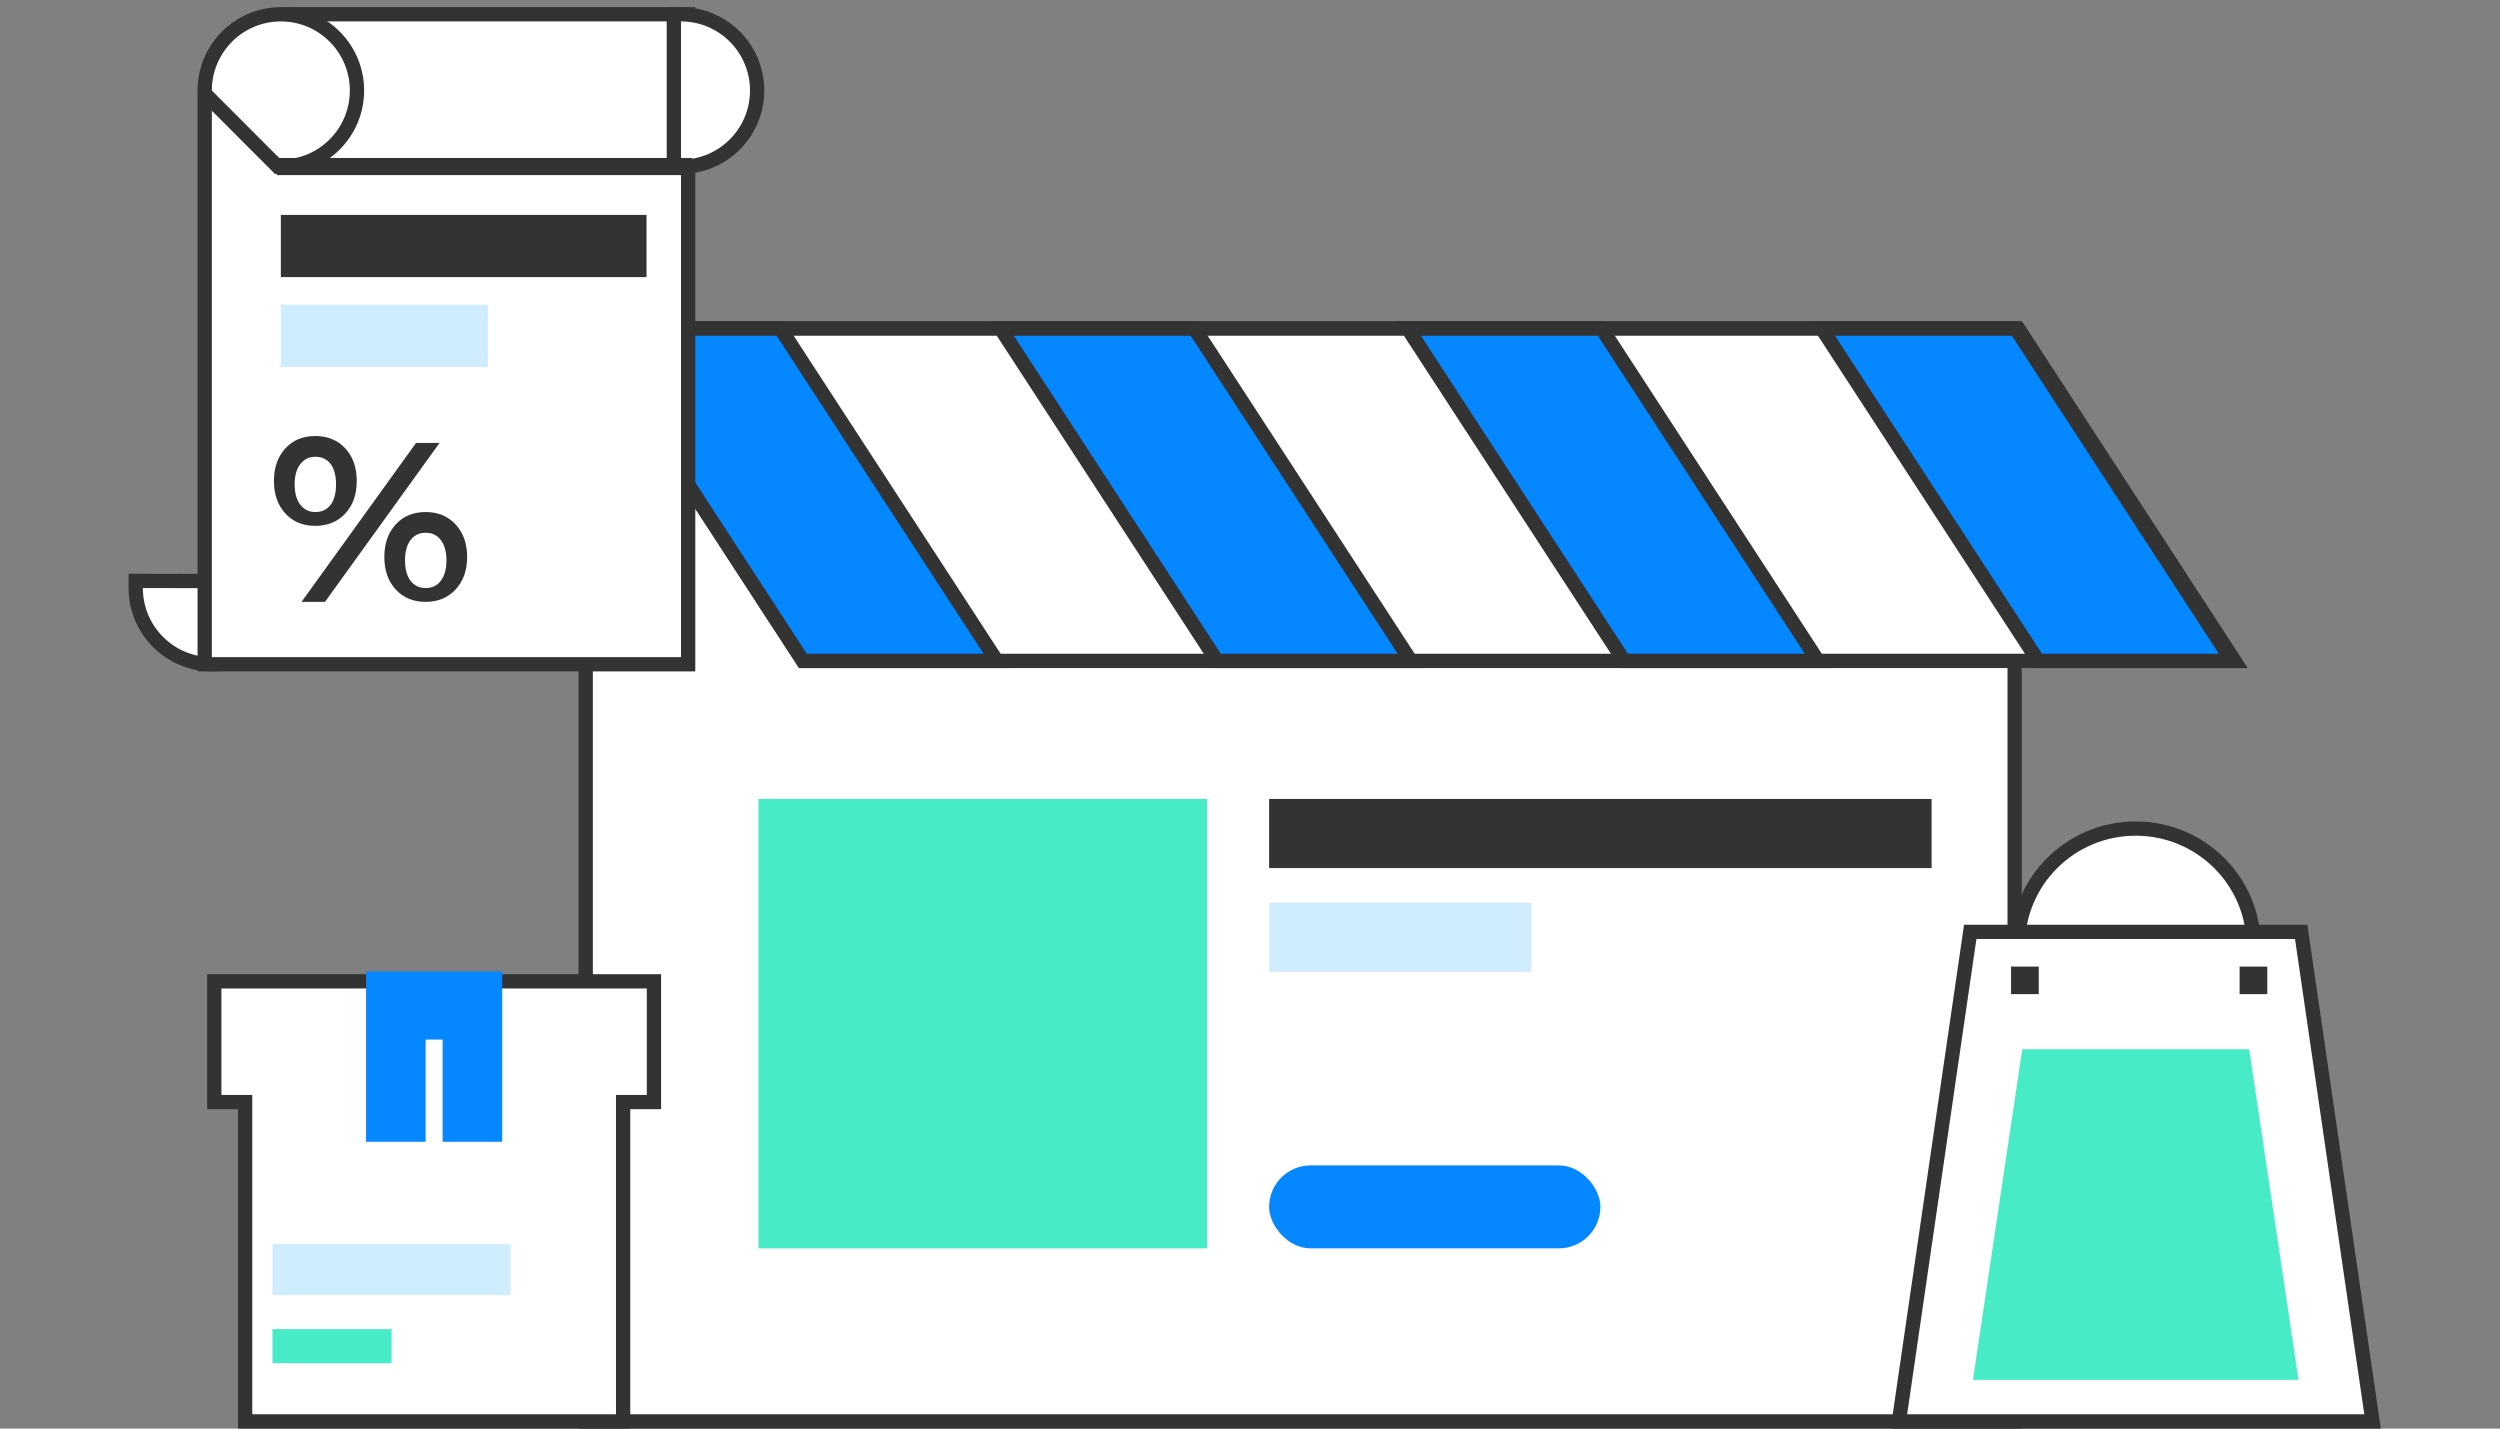
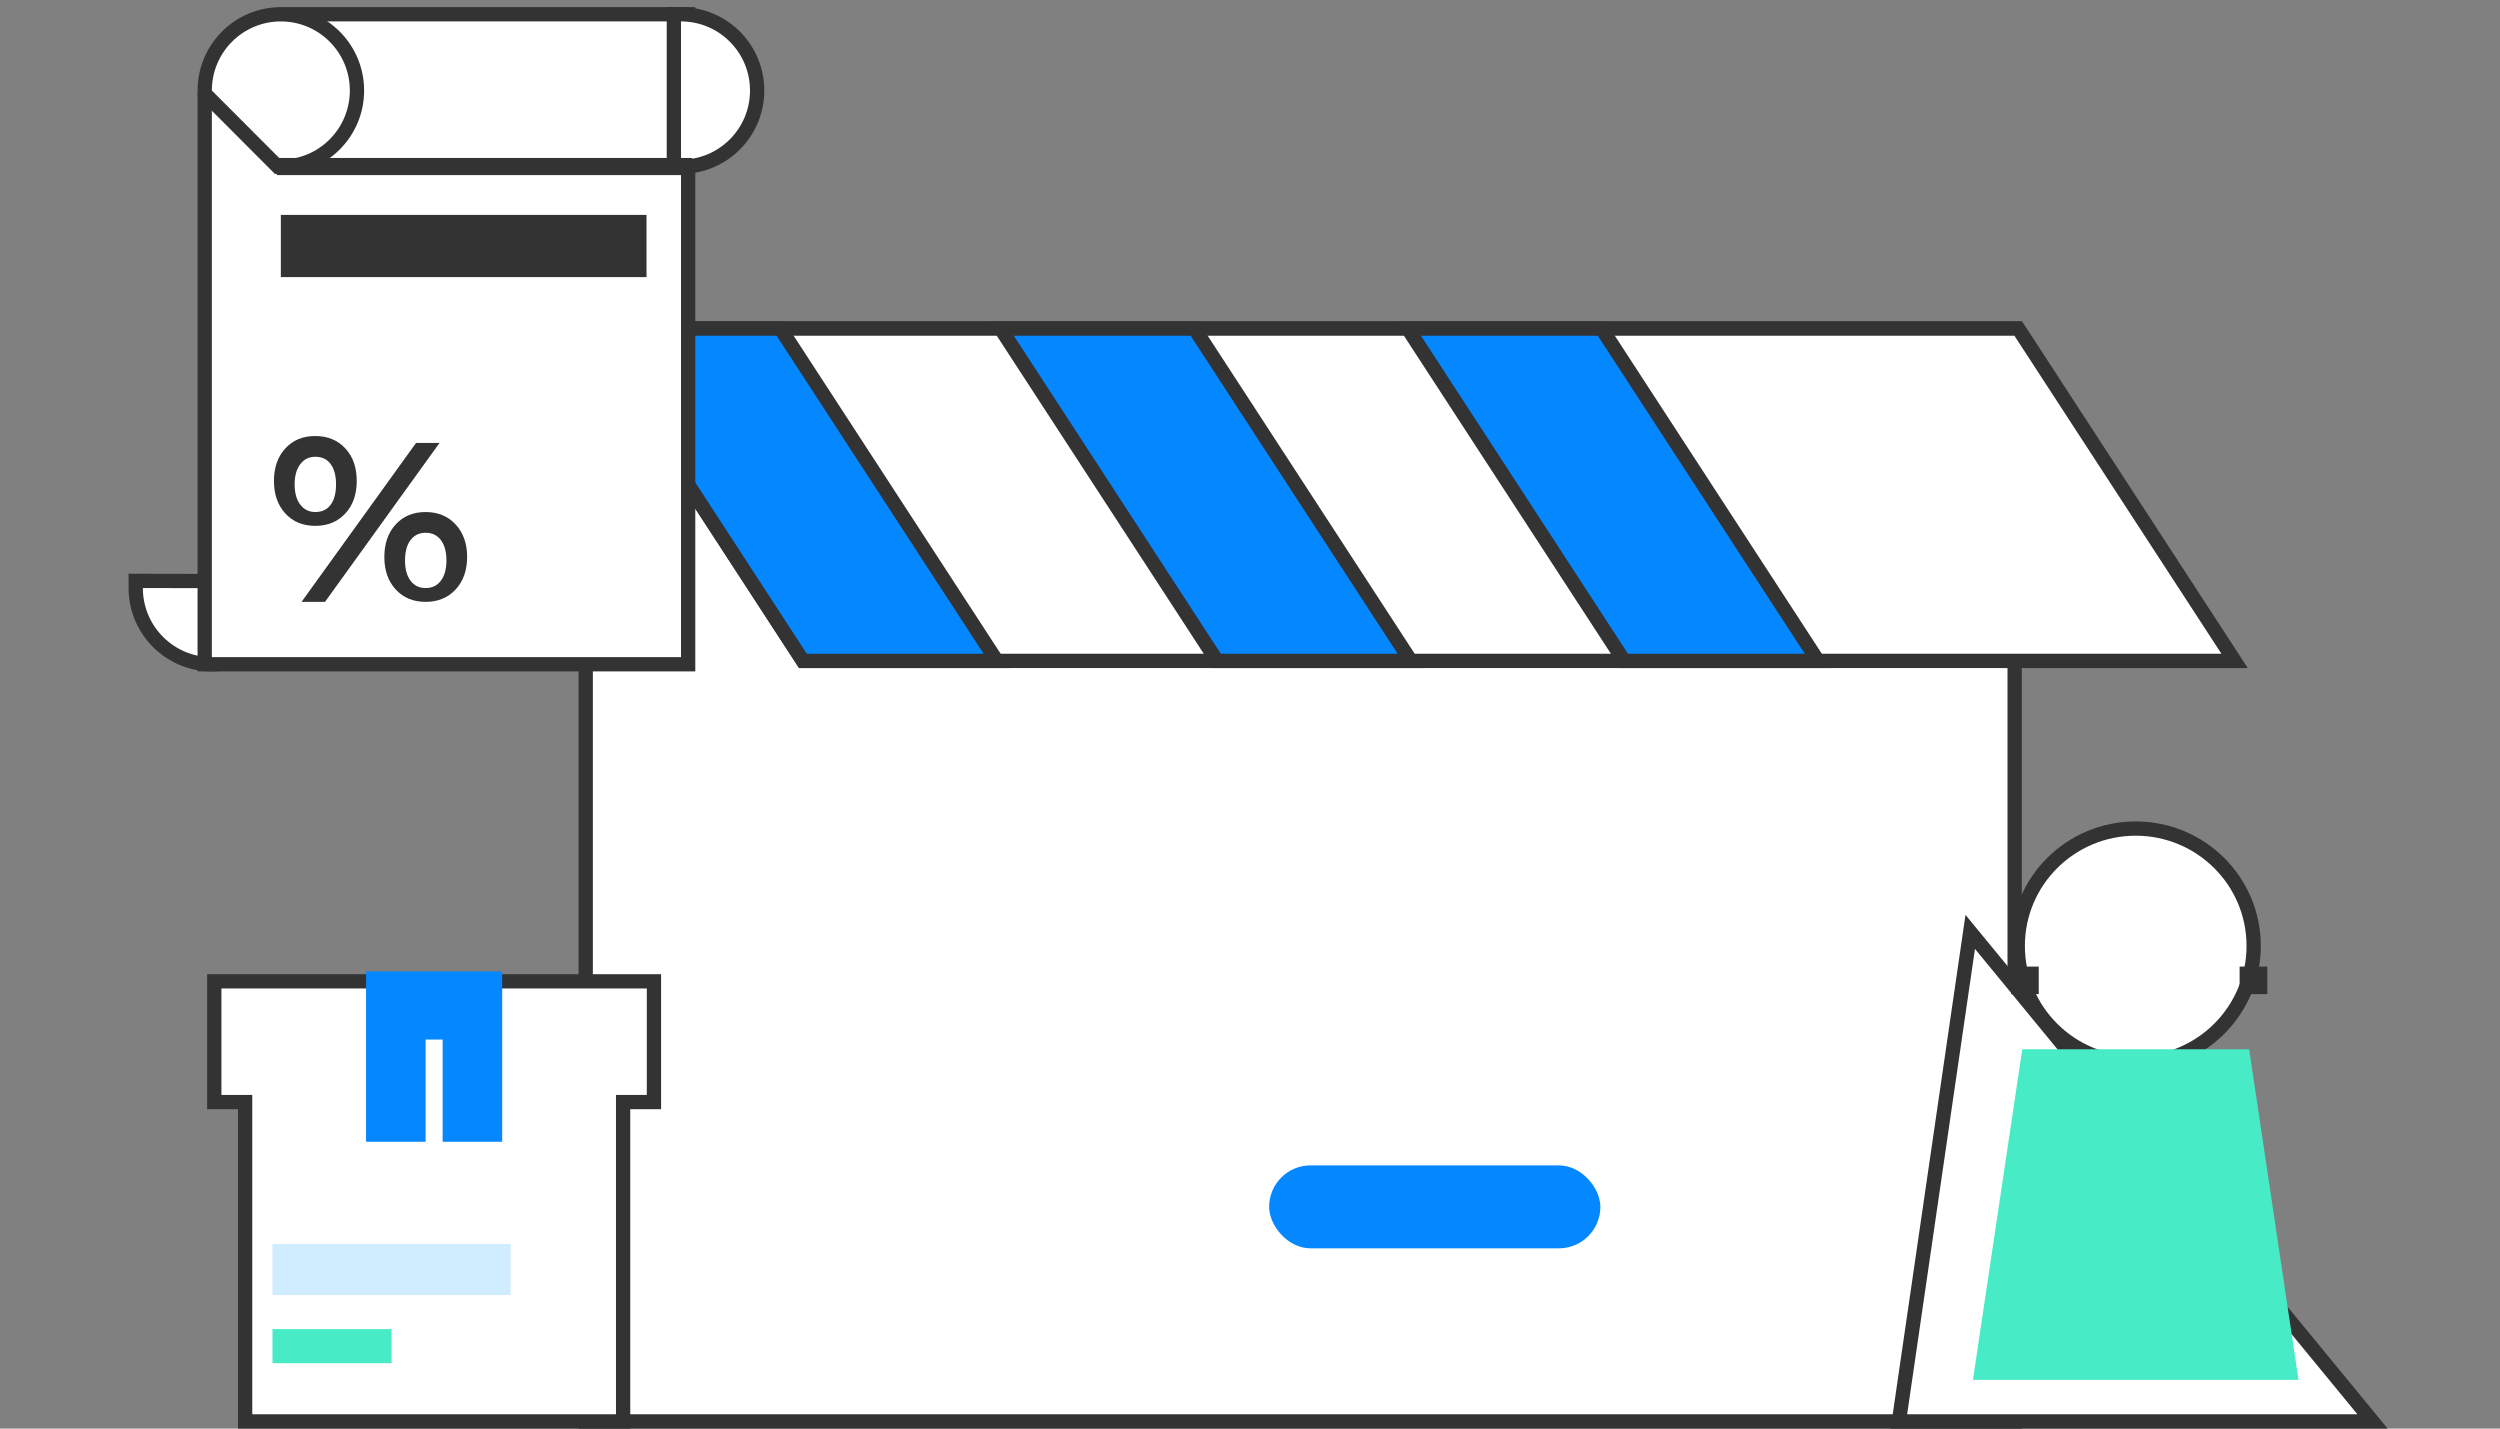
<svg xmlns="http://www.w3.org/2000/svg" width="350px" height="200px" viewBox="0 0 350 200" version="1.1">
  <rect x="0" y="0" width="350" height="200" fill="#808080" stroke="none" />
  <title>Artboard</title>
  <desc>Created with Sketch.</desc>
  <g id="Artboard" stroke="none" stroke-width="1" fill="none" fill-rule="evenodd">
    <g id="Group-43" transform="translate(20, 3)">
      <g id="Group-13" transform="translate(63, 44)" fill-rule="nonzero">
        <path d="M-1,-1 L199.051,-1 L199.051,152 L-1,152 L-1,-1 Z" id="Rectangle" stroke="#333333" stroke-width="2" fill="#FFFFFF" />
-         <rect id="Rectangle" fill="#47EBC6" x="23.186" y="64.853" width="62.797" height="62.917" />
-         <rect id="Rectangle" fill="#333333" x="94.678" y="64.853" width="92.746" height="9.679" />
-         <rect id="Rectangle-Copy-21" fill="#D0ECFF" x="94.678" y="79.372" width="36.712" height="9.679" />
        <rect id="Rectangle-Copy-30" fill="#0487FF" x="94.678" y="116.154" width="46.373" height="11.615" rx="5.808" />
        <path d="M-0.878,-1 L199.559,-1 L229.844,45.526 L29.407,45.526 L-0.878,-1 Z" id="Rectangle-Copy-19" stroke="#333333" stroke-width="2" fill="#FFFFFF" />
        <path d="M56.55,45.526 L29.407,45.526 L-0.878,-1 L26.265,-1 L56.55,45.526 Z" id="Rectangle-Copy-20" stroke="#333333" stroke-width="2" fill="#0487FF" />
        <path d="M114.516,45.526 L87.373,45.526 L57.088,-1 L84.231,-1 L114.516,45.526 Z" id="Rectangle-Copy-29" stroke="#333333" stroke-width="2" fill="#0487FF" />
        <path d="M171.516,45.526 L144.373,45.526 L114.088,-1 L141.231,-1 L171.516,45.526 Z" id="Rectangle-Copy-31" stroke="#333333" stroke-width="2" fill="#0487FF" />
-         <path d="M229.482,45.526 L202.339,45.526 L172.054,-1 L199.197,-1 L229.482,45.526 Z" id="Rectangle-Copy-33" stroke="#333333" stroke-width="2" fill="#0487FF" />
      </g>
      <g id="Group-17">
        <g id="Group-33">
          <path d="M9.659,90 C3.772,90 -1,85.221 -1,79.326 L-1,78.321 L0.005,78.326 C3.591,78.343 5.797,78.347 8.243,78.343 C8.705,78.342 9.181,78.341 9.81,78.339 C10.631,78.337 11.152,78.336 11.524,78.335 C14.068,78.329 16.288,78.326 19.318,78.326 L20.318,78.326 L20.318,79.326 C20.318,85.221 15.546,90 9.659,90 Z" id="Oval-Copy-3" stroke="#333333" stroke-width="2" fill="#FFFFFF" fill-rule="nonzero" />
          <path d="M20.659,-1 L76.341,-1 L76.341,90 L8.659,90 L8.659,11 C8.659,4.373 14.032,-1 20.659,-1 Z" id="Rectangle" stroke="#333333" stroke-width="2" fill="#FFFFFF" fill-rule="nonzero" />
          <rect id="Rectangle" fill="#333333" fill-rule="nonzero" x="19.318" y="27.087" width="51.193" height="8.707" />
-           <rect id="Rectangle-Copy-36" fill="#D0ECFF" fill-rule="nonzero" x="19.318" y="39.663" width="28.977" height="8.707" />
          <path d="M24.13,70.62 C22.4,70.62 21.005,70.041 19.944,68.884 C18.883,67.727 18.352,66.209 18.352,64.332 C18.352,62.454 18.883,60.936 19.944,59.779 C21.005,58.622 22.4,58.043 24.13,58.043 C25.86,58.043 27.262,58.617 28.334,59.763 C29.407,60.909 29.943,62.432 29.943,64.332 C29.943,66.231 29.407,67.754 28.334,68.9 C27.262,70.046 25.86,70.62 24.13,70.62 Z M38.247,59.011 L41.534,59.011 L25.503,81.261 L22.216,81.261 L38.247,59.011 Z M24.148,68.685 C25.069,68.685 25.782,68.346 26.287,67.67 C26.793,66.993 27.045,66.042 27.045,64.815 C27.045,63.589 26.793,62.637 26.287,61.961 C25.782,61.284 25.069,60.946 24.148,60.946 C23.272,60.946 22.57,61.289 22.042,61.976 C21.514,62.664 21.25,63.61 21.25,64.815 C21.25,66.02 21.514,66.967 22.042,67.654 C22.57,68.341 23.272,68.685 24.148,68.685 Z M39.585,81.261 C37.855,81.261 36.459,80.682 35.398,79.525 C34.337,78.368 33.807,76.851 33.807,74.973 C33.807,73.095 34.337,71.578 35.398,70.421 C36.459,69.263 37.855,68.685 39.585,68.685 C41.315,68.685 42.716,69.263 43.789,70.421 C44.861,71.578 45.398,73.095 45.398,74.973 C45.398,76.851 44.861,78.368 43.789,79.525 C42.716,80.682 41.315,81.261 39.585,81.261 Z M39.602,79.326 C40.501,79.326 41.208,78.982 41.725,78.295 C42.242,77.608 42.5,76.662 42.5,75.457 C42.5,74.251 42.242,73.305 41.725,72.618 C41.208,71.931 40.501,71.587 39.602,71.587 C38.704,71.587 37.996,71.925 37.48,72.602 C36.963,73.279 36.705,74.23 36.705,75.457 C36.705,76.683 36.963,77.634 37.48,78.311 C37.996,78.988 38.704,79.326 39.602,79.326 Z" id="%" fill="#333333" />
          <path d="M18.904,20.348 L8.659,10.088 L8.659,9.674 C8.659,3.779 13.431,-1 19.318,-1 C25.205,-1 29.977,3.779 29.977,9.674 C29.977,15.569 25.205,20.348 19.318,20.348 L18.904,20.348 Z" id="Oval" stroke="#333333" stroke-width="2" fill="#FFFFFF" fill-rule="nonzero" />
          <path d="M74.341,20.348 L74.341,-1 L75.341,-1 C81.228,-1 86,3.779 86,9.674 C86,15.569 81.228,20.348 75.341,20.348 L74.341,20.348 Z" id="Oval-Copy-2" stroke="#333333" stroke-width="2" fill="#FFFFFF" fill-rule="nonzero" />
        </g>
        <path d="M76.307,19.715 L76.307,20.915 L19.366,20.915 L19.366,19.715 L76.307,19.715 Z M76.307,20.915 L19.366,20.915 L19.366,19.715 L76.307,19.715 L76.307,20.915 Z" id="Rectangle-Copy-35" stroke="#333333" stroke-width="1.2" fill="#FFFFFF" fill-rule="nonzero" />
      </g>
      <g id="Group-37" transform="translate(11, 133)" fill-rule="nonzero">
        <path d="M56.236,18.288 L56.236,63 L3.318,63 L3.318,18.288 L-1,18.288 L-1,1.385 L60.553,1.385 L60.553,18.288 L56.236,18.288 Z" id="Rectangle" stroke="#333333" stroke-width="2" fill="#FFFFFF" />
        <rect id="Rectangle" fill="#D0ECFF" x="7.146" y="38.154" width="33.35" height="7.154" />
        <rect id="Rectangle-Copy-37" fill="#47EBC6" x="7.146" y="50.077" width="16.675" height="4.769" />
        <polygon id="Rectangle" fill="#0487FF" points="20.248 5.86197757e-14 39.305 5.86197757e-14 39.305 23.846 20.248 23.846" />
        <rect id="Rectangle" fill="#FFFFFF" x="28.586" y="9.538" width="2.382" height="23.846" />
      </g>
      <g id="Group-16" transform="translate(247, 114)" fill-rule="nonzero">
        <ellipse id="Oval" stroke="#333333" stroke-width="2" fill="#FFFFFF" cx="32" cy="15.429" rx="16.515" ry="16.429" />
-         <path d="M8.832,13.464 L55.168,13.464 L65.156,82 L-1.156,82 L8.832,13.464 Z" id="Rectangle" stroke="#333333" stroke-width="2" fill="#FFFFFF" />
+         <path d="M8.832,13.464 L65.156,82 L-1.156,82 L8.832,13.464 Z" id="Rectangle" stroke="#333333" stroke-width="2" fill="#FFFFFF" />
        <polygon id="Rectangle-Copy-34" fill="#47EBC6" points="16.118 29.893 47.882 29.893 54.788 76.179 9.212 76.179" />
        <rect id="Rectangle" fill="#333333" x="14.545" y="18.321" width="3.879" height="3.857" />
        <rect id="Rectangle-Copy-32" fill="#333333" x="46.545" y="18.321" width="3.879" height="3.857" />
      </g>
    </g>
  </g>
</svg>